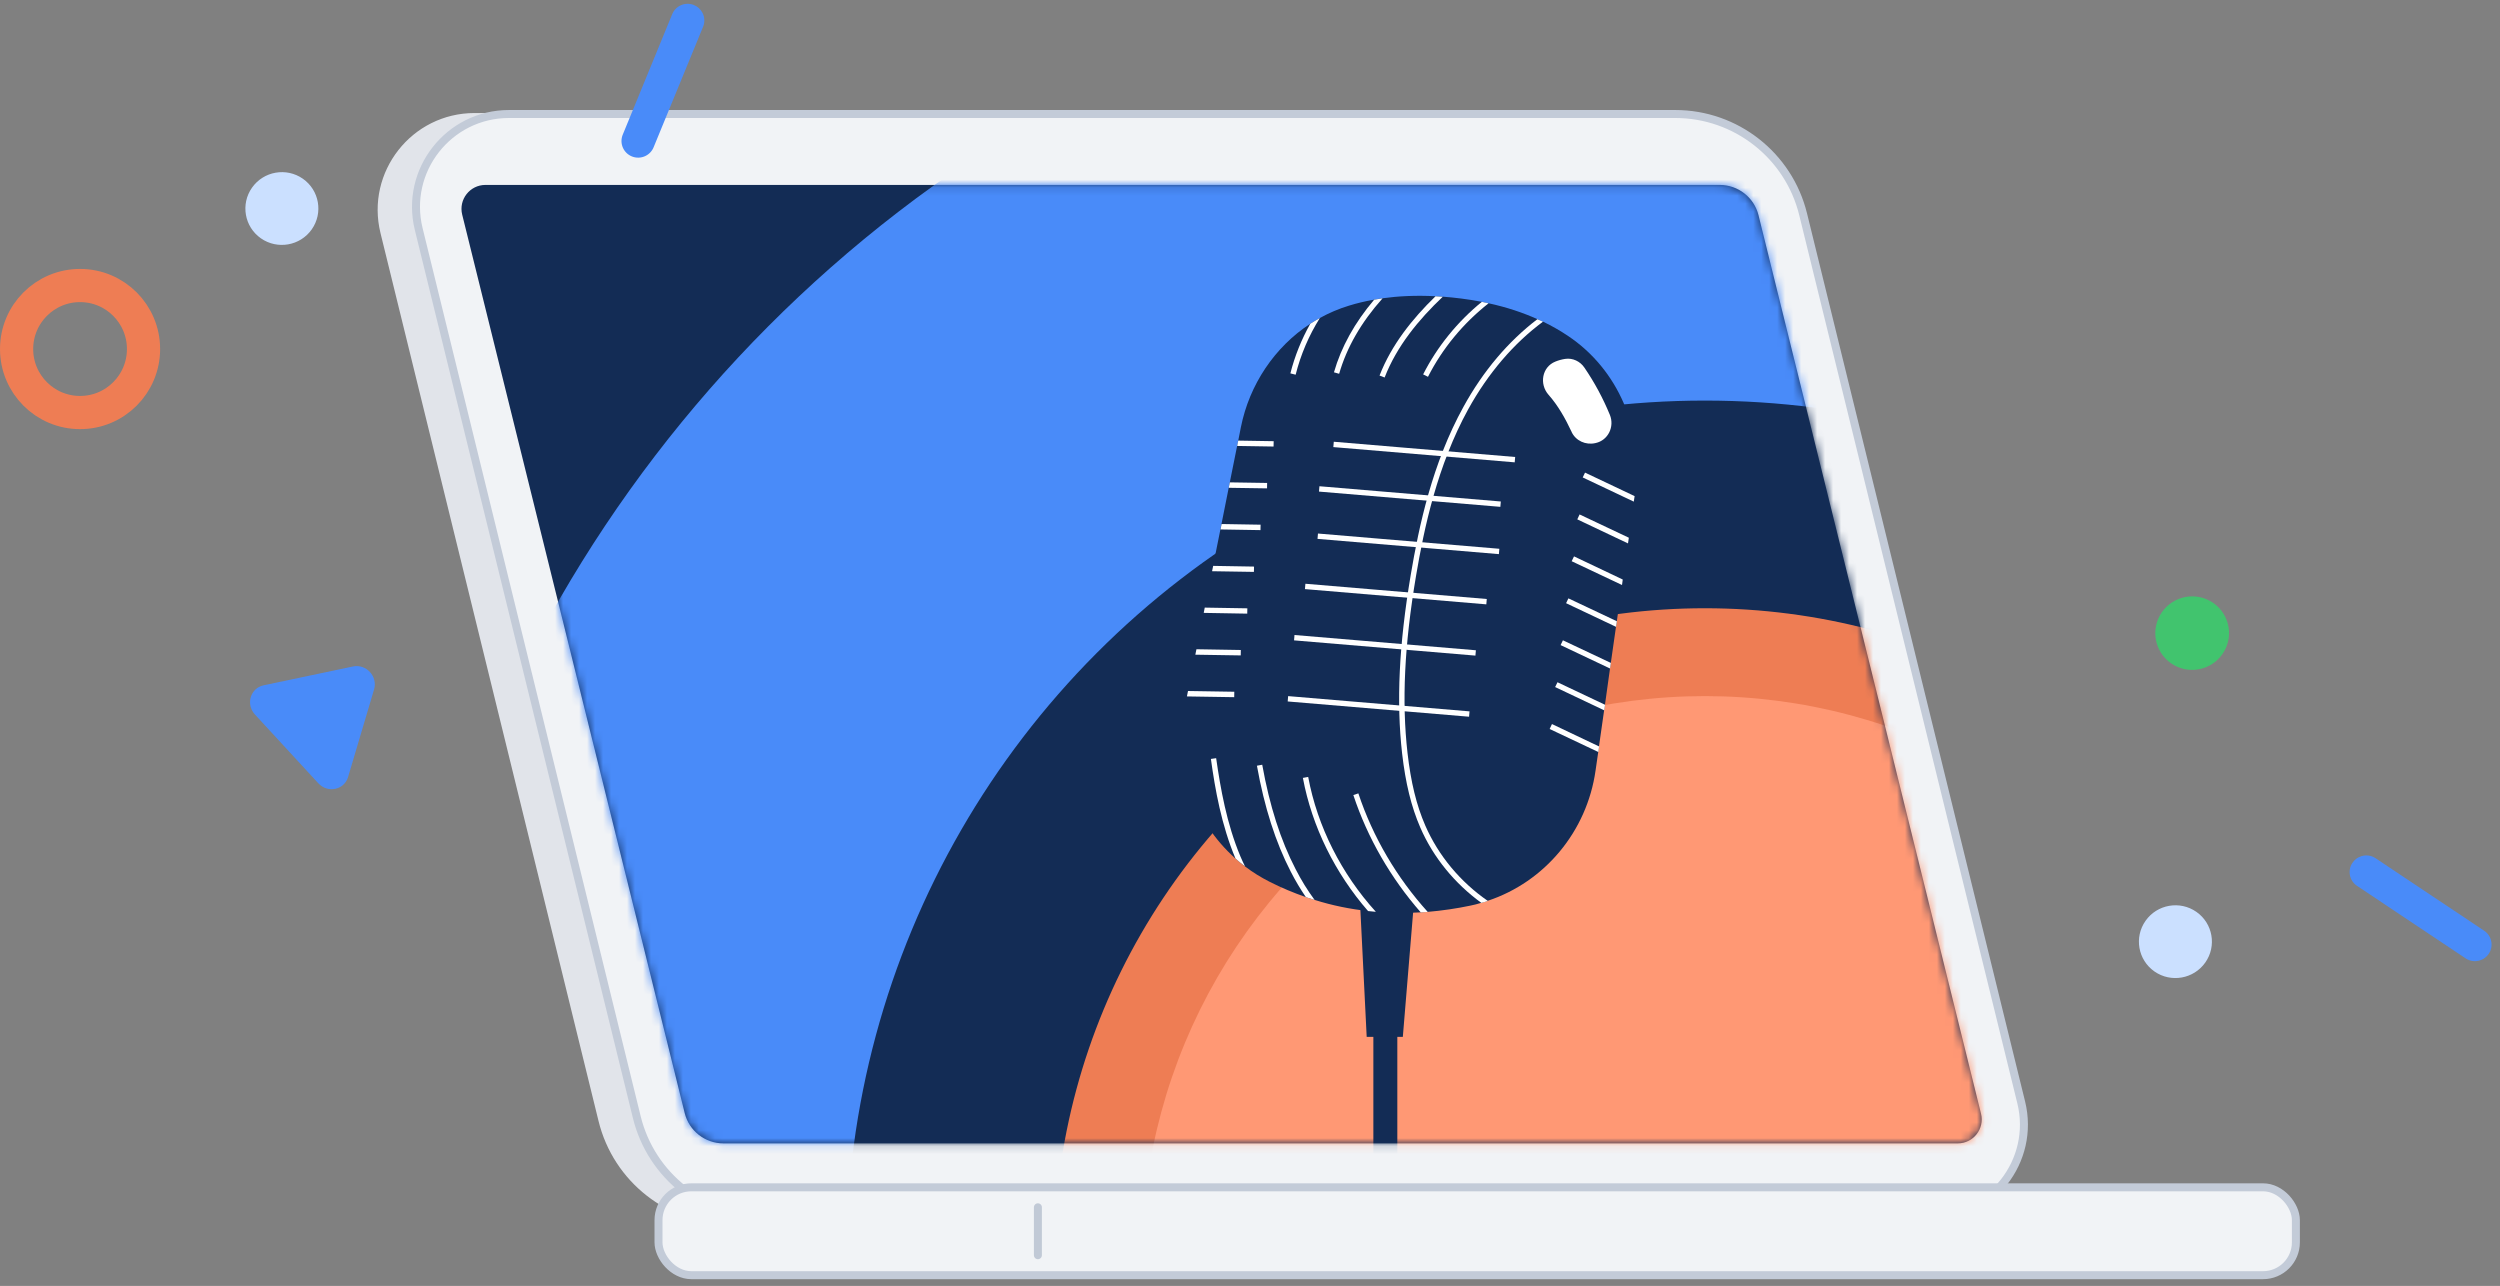
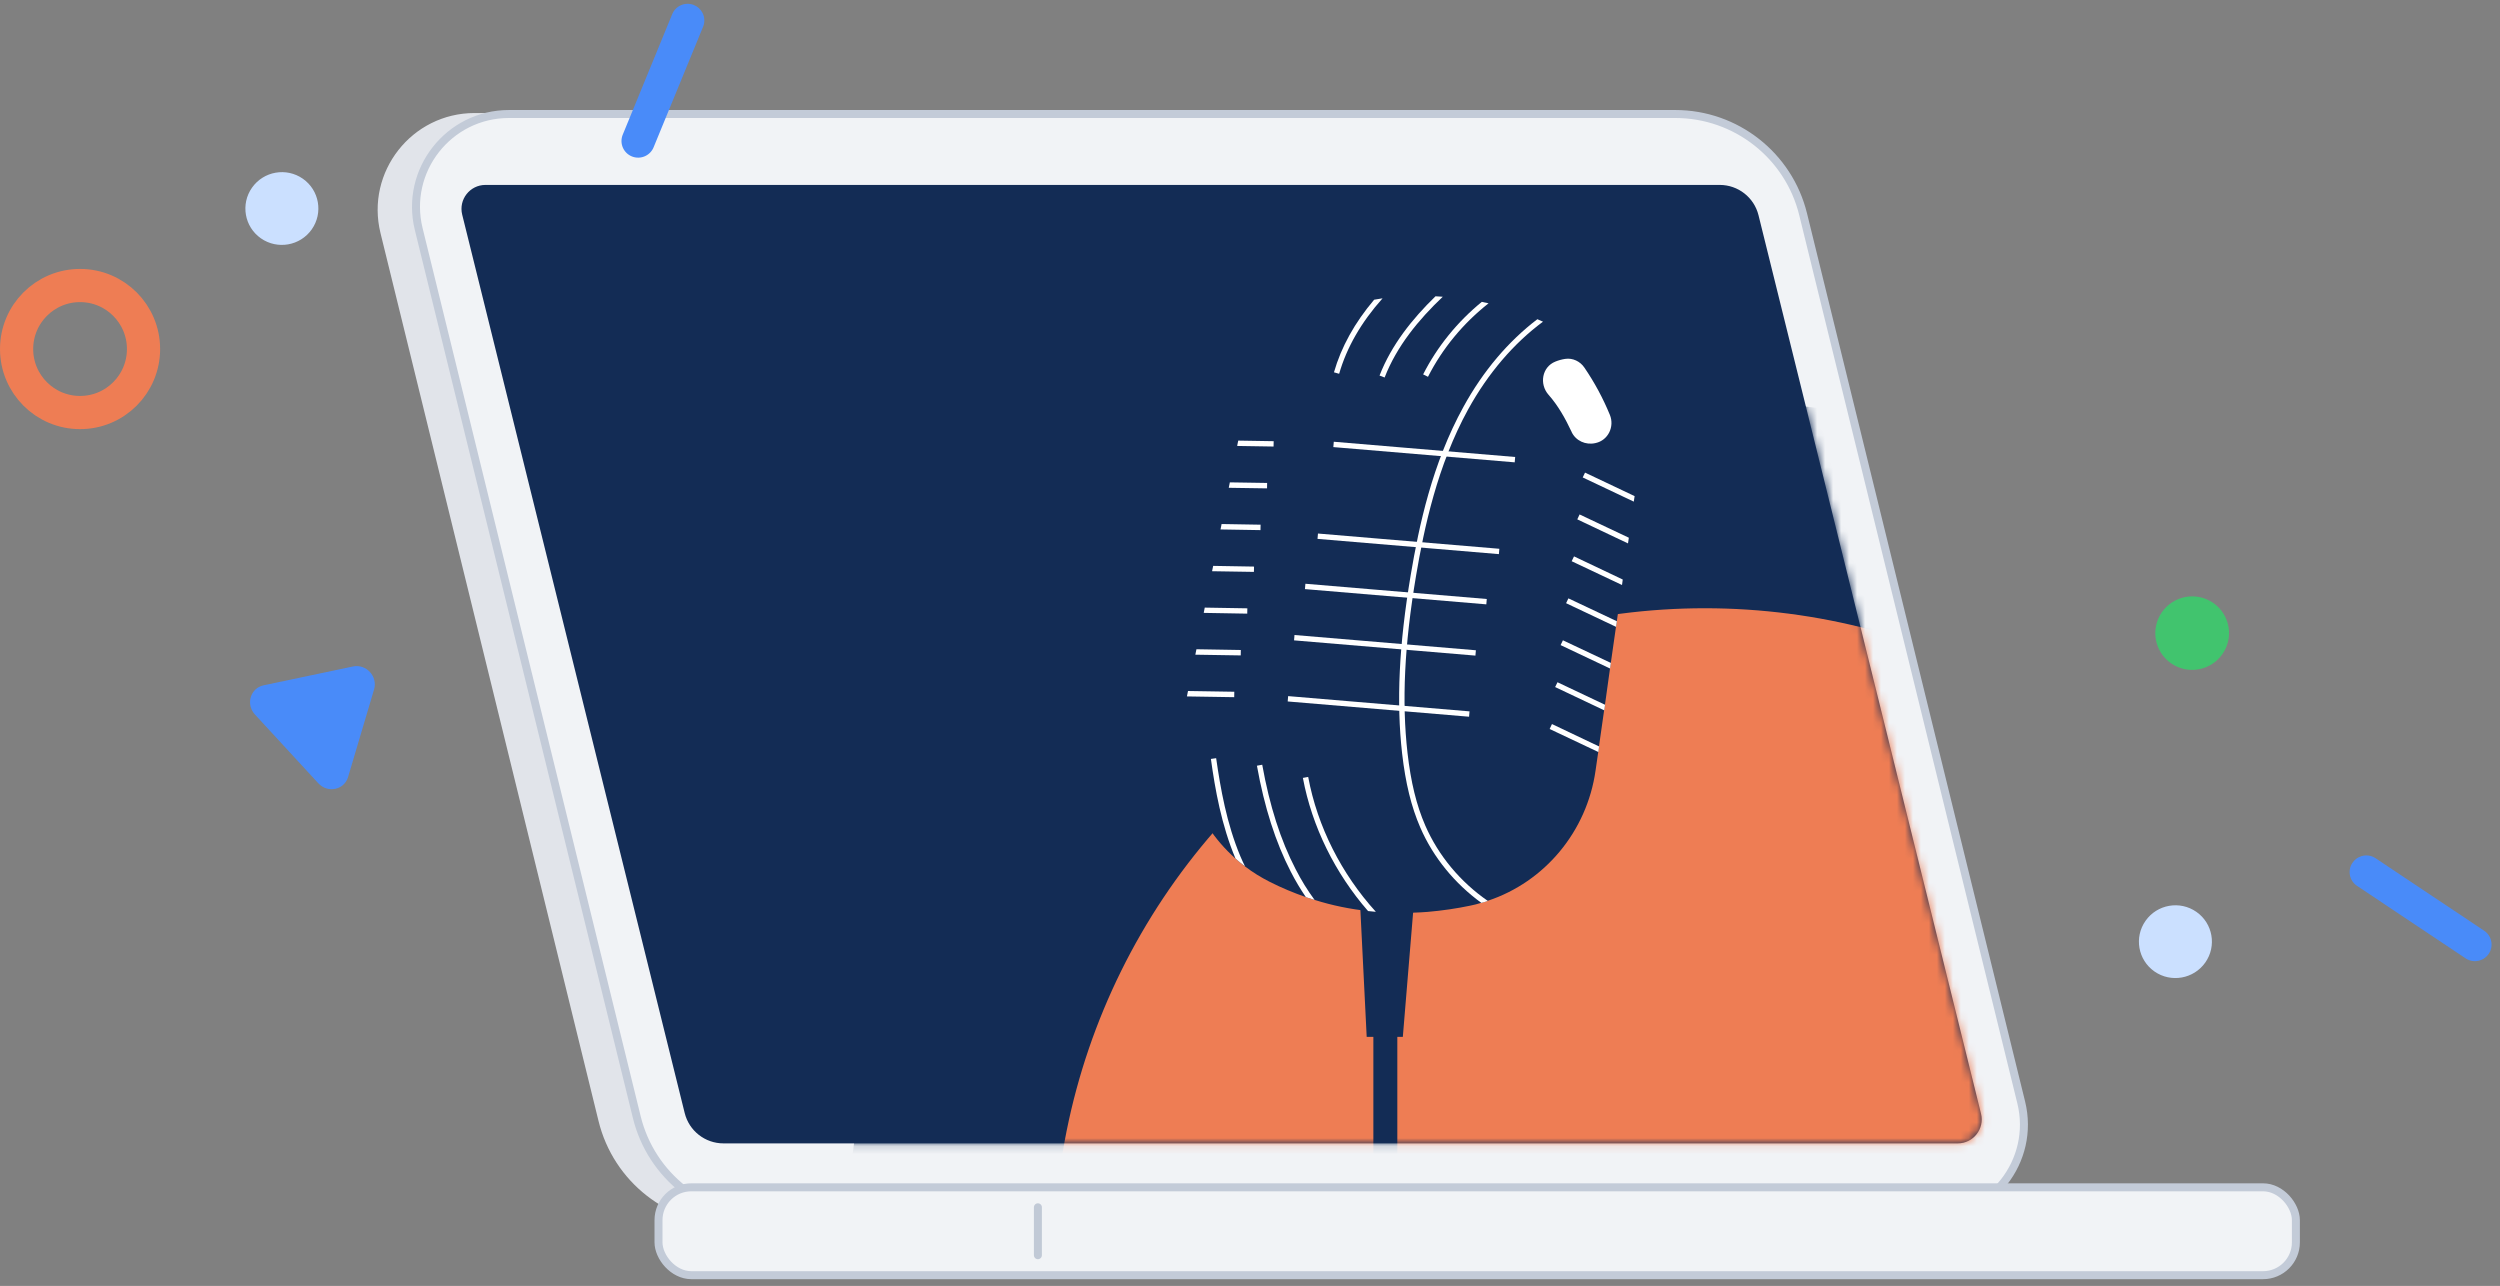
<svg xmlns="http://www.w3.org/2000/svg" width="313" height="161" viewBox="0 0 313 161" fill="none">
  <rect x="0" y="0" width="313" height="161" fill="#808080" stroke="none" />
  <path d="M74.94 140.367C76.805 147.962 83.616 153.302 91.437 153.302H237.457C245.329 153.302 251.117 145.921 249.24 138.276L221.936 27.088C220.071 19.492 213.261 14.152 205.44 14.152H59.42C51.548 14.152 45.76 21.533 47.637 29.179L74.94 140.367Z" fill="#E1E4EA" />
  <path d="M209.741 14.274H63.721C56.173 14.274 50.624 21.351 52.424 28.681L79.727 139.87C81.537 147.242 88.147 152.424 95.737 152.425H241.757C249.305 152.425 254.855 145.348 253.055 138.017L225.752 26.829C223.942 19.457 217.332 14.274 209.741 14.274Z" fill="#F1F3F6" stroke="#C3CBD8" stroke-linecap="round" stroke-linejoin="round" />
  <path d="M85.725 139.354C86.277 141.585 88.28 143.152 90.578 143.152H245.112C247.061 143.152 248.492 141.323 248.024 139.431L220.166 26.95C219.613 24.719 217.611 23.152 215.313 23.152H60.779C58.83 23.152 57.398 24.981 57.867 26.873L85.725 139.354Z" fill="#132C55" />
  <mask id="mask0_540_22826" style="mask-type:alpha" maskUnits="userSpaceOnUse" x="57" y="23" width="192" height="121">
    <path d="M85.725 139.354C86.277 141.585 88.28 143.152 90.578 143.152H245.112C247.061 143.152 248.492 141.323 248.024 139.431L220.166 26.95C219.613 24.719 217.611 23.152 215.313 23.152H60.779C58.83 23.152 57.398 24.981 57.867 26.873L85.725 139.354Z" fill="#132C55" />
  </mask>
  <g mask="url(#mask0_540_22826)">
-     <circle cx="213.445" cy="157.652" r="165.5" fill="#498BF9" />
    <circle cx="213.445" cy="157.652" r="107.5" fill="#132C55" />
    <circle cx="213.445" cy="157.652" r="81.5" fill="#EE7D54" />
-     <circle cx="213.445" cy="157.652" r="70.5" fill="#FF9874" />
    <path d="M174.945 106.152H171.945V167.152H174.945V106.152Z" fill="#132C55" />
    <path d="M170.32 113.919L171.11 129.818H175.634L177.014 113.135L170.32 113.919Z" fill="#132C55" />
    <path d="M204.746 61.432L204.651 62.114L204.543 62.801L203.911 67.323V67.337L203.81 68.037L203.163 72.559L203.069 73.241V73.255L202.426 77.777L202.321 78.477L201.675 82.999L201.57 83.7V83.713L200.941 88.235L200.836 88.935L200.19 93.457L200.099 94.154L199.76 96.495C198.677 104.086 193.416 110.412 186.257 112.781C186.002 112.879 185.733 112.969 185.457 113.032C184.993 113.178 184.535 113.297 184.056 113.391C182.379 113.743 180.598 114.008 178.735 114.168C178.449 114.192 178.166 114.213 177.862 114.227C176.059 114.332 174.173 114.332 172.251 114.157C171.926 114.133 171.601 114.098 171.273 114.06C169.086 113.823 166.839 113.381 164.572 112.663C164.216 112.551 163.842 112.44 163.482 112.315C161.994 111.795 160.481 111.172 158.975 110.409C157.864 109.845 156.816 109.2 155.859 108.462C155.443 108.155 155.048 107.817 154.664 107.476C149.42 102.808 146.915 95.589 148.34 88.458L148.592 87.187L148.728 86.507L149.647 81.965L149.783 81.285L150.699 76.729L150.824 76.063L151.74 71.507L151.88 70.841L152.795 66.284L152.931 65.605L153.836 61.066L153.972 60.387L154.888 55.83L155.027 55.164L155.356 53.503C156.421 48.152 159.587 43.445 164.048 40.529C164.432 40.275 164.838 40.045 165.243 39.815C166.385 39.185 167.598 38.662 168.88 38.272C169.861 37.965 170.913 37.715 172.045 37.513H172.059C172.394 37.46 172.754 37.394 173.1 37.342C175.088 37.07 177.279 36.962 179.717 37.088C180.011 37.105 180.318 37.115 180.629 37.143C181.373 37.196 182.156 37.279 182.952 37.377C183.85 37.492 184.699 37.631 185.524 37.788C185.814 37.847 186.09 37.906 186.369 37.969C188.671 38.471 190.68 39.147 192.473 39.955C192.717 40.052 192.951 40.164 193.178 40.265C194.328 40.819 195.351 41.414 196.298 42.045C202.632 46.271 205.808 53.893 204.742 61.425L204.746 61.432Z" fill="#132C55" />
    <path d="M193.187 40.272C189.526 42.978 186.308 46.73 183.817 51.245C179.96 58.265 178.304 66.079 177.284 72.113C175.827 80.797 175.492 87.831 176.219 94.255C176.634 97.902 177.333 100.797 178.441 103.347C180.093 107.145 182.85 110.426 186.266 112.788C186.011 112.886 185.742 112.976 185.466 113.039C182.147 110.628 179.454 107.371 177.822 103.612C176.687 100.996 175.974 98.052 175.544 94.339C174.814 87.849 175.15 80.745 176.62 72.001C177.644 65.915 179.311 58.025 183.23 50.925C185.687 46.448 188.855 42.721 192.478 39.965C192.723 40.063 192.957 40.174 193.184 40.275L193.187 40.272Z" fill="white" />
    <path d="M166.99 55.306L166.934 55.976L189.642 57.885L189.699 57.215L166.99 55.306Z" fill="white" />
-     <path d="M165.193 60.877L165.137 61.547L187.845 63.457L187.902 62.787L165.193 60.877Z" fill="white" />
    <path d="M165.01 66.798L164.953 67.468L187.662 69.377L187.718 68.707L165.01 66.798Z" fill="white" />
    <path d="M163.436 73.086L163.379 73.756L186.088 75.665L186.144 74.995L163.436 73.086Z" fill="white" />
    <path d="M162.072 79.504L162.016 80.174L184.724 82.083L184.781 81.413L162.072 79.504Z" fill="white" />
    <path d="M161.275 87.153L161.219 87.823L183.927 89.733L183.984 89.063L161.275 87.153Z" fill="white" />
    <path d="M204.654 62.114L204.55 62.804L198.156 59.776L198.446 59.17L204.654 62.114Z" fill="white" />
    <path d="M203.926 67.321L203.929 67.335L203.825 68.035L197.477 65.025L197.763 64.408L203.926 67.321Z" fill="white" />
    <path d="M203.167 72.557L203.076 73.243L196.773 70.265L197.067 69.658L203.167 72.557Z" fill="white" />
    <path d="M202.433 77.781L202.328 78.481L196.074 75.52L196.364 74.914L202.433 77.781Z" fill="white" />
    <path d="M201.682 82.999L201.581 83.7L195.387 80.766L195.677 80.164L201.682 82.999Z" fill="white" />
    <path d="M200.953 88.238L200.852 88.935L194.703 86.019L194.997 85.417L200.953 88.238Z" fill="white" />
    <path d="M200.206 93.457L200.116 94.154L194.016 91.27L194.306 90.65L200.206 93.457Z" fill="white" />
    <path d="M159.464 55.237L159.45 55.906L154.891 55.833L155.027 55.164L159.464 55.237Z" fill="white" />
    <path d="M158.644 60.465L158.633 61.144L153.84 61.071L153.976 60.392L158.644 60.465Z" fill="white" />
    <path d="M157.826 65.692L157.812 66.371L152.809 66.287L152.945 65.608L157.826 65.692Z" fill="white" />
    <path d="M157.004 70.936L156.991 71.601L151.75 71.517L151.89 70.848L157.004 70.936Z" fill="white" />
    <path d="M156.168 76.162L156.154 76.828L150.707 76.733L150.833 76.072L156.168 76.162Z" fill="white" />
    <path d="M155.351 81.379L155.34 82.058L149.656 81.968L149.793 81.285L155.351 81.379Z" fill="white" />
    <path d="M154.534 86.607L154.523 87.287L148.602 87.192L148.738 86.513L154.534 86.607Z" fill="white" />
    <path d="M155.875 108.468C155.459 108.162 155.064 107.824 154.68 107.482C152.923 103.295 152.13 98.836 151.605 95.018L152.262 94.924C152.804 98.696 153.572 103.107 155.298 107.218C155.48 107.646 155.669 108.057 155.875 108.468Z" fill="white" />
    <path d="M164.585 112.669C164.229 112.558 163.855 112.446 163.495 112.321C162.81 111.317 162.181 110.258 161.609 109.144C159.701 105.447 158.307 101.096 157.367 95.867L158.031 95.745C158.96 100.919 160.333 105.193 162.216 108.827C162.919 110.199 163.708 111.485 164.585 112.666V112.669Z" fill="white" />
    <path d="M172.257 114.16C171.932 114.136 171.607 114.101 171.279 114.063C167.153 109.322 164.264 103.5 163.121 97.393L163.785 97.272C164.941 103.5 167.967 109.43 172.257 114.16Z" fill="white" />
-     <path d="M178.752 114.17C178.465 114.195 178.182 114.216 177.878 114.23C174.136 109.955 171.216 104.914 169.438 99.542L170.066 99.33C171.876 104.789 174.877 109.882 178.748 114.167L178.752 114.17Z" fill="white" />
-     <path d="M165.241 39.82C163.871 42.008 162.847 44.394 162.215 46.913L161.555 46.746C162.11 44.562 162.952 42.482 164.046 40.535C164.43 40.28 164.835 40.05 165.241 39.82Z" fill="white" />
    <path d="M173.098 37.35C170.429 40.342 168.612 43.488 167.662 46.798L167.012 46.613C167.924 43.439 169.601 40.409 172.046 37.521H172.06C172.395 37.468 172.755 37.402 173.101 37.35H173.098Z" fill="white" />
    <path d="M180.635 37.151C177.617 40.014 174.874 43.344 173.355 47.264L172.719 47.02C174.211 43.174 176.82 39.92 179.724 37.095C180.017 37.112 180.324 37.123 180.635 37.151Z" fill="white" />
    <path d="M186.368 37.975C183.21 40.459 180.59 43.619 178.784 47.176L178.176 46.873C179.944 43.392 182.476 40.278 185.523 37.794C185.813 37.853 186.089 37.912 186.368 37.975Z" fill="white" />
    <path d="M196.77 54.079C195.977 52.392 195.082 50.79 193.881 49.431C192.689 48.083 193.059 45.944 194.729 45.272C195.131 45.108 195.55 44.993 195.977 44.931C196.903 44.795 197.832 45.24 198.356 46.01C199.628 47.867 200.7 49.86 201.556 51.943C202.161 53.413 201.343 55.117 199.788 55.465C199.771 55.469 199.757 55.472 199.739 55.476C198.534 55.751 197.29 55.197 196.763 54.079H196.77Z" fill="white" />
  </g>
  <rect x="82.445" y="148.652" width="205" height="11" rx="4.11" fill="#F1F3F6" stroke="#C3CBD8" stroke-linecap="round" stroke-linejoin="round" />
  <path d="M129.945 157.152L129.945 151.152" stroke="#C1C9D6" stroke-linecap="round" stroke-linejoin="round" />
  <path d="M37.917 22.376C35.852 20.934 33.002 21.435 31.552 23.496C30.102 25.557 30.601 28.397 32.666 29.839C34.732 31.281 37.582 30.78 39.031 28.719C40.481 26.658 39.982 23.818 37.917 22.376Z" fill="#CBE0FF" />
  <path d="M77.942 16.925C77.539 18.008 78.091 19.209 79.173 19.609C80.254 20.009 81.457 19.456 81.86 18.373L88.052 3.29C88.269 2.707 88.209 2.089 87.938 1.58C87.706 1.145 87.32 0.79 86.821 0.606C85.74 0.206 84.537 0.759 84.134 1.842L77.942 16.925Z" fill="#498BF9" />
  <path d="M10.023 51.65C14.411 51.65 17.969 48.09 17.969 43.699C17.969 39.307 14.411 35.747 10.023 35.747C5.635 35.747 2.078 39.307 2.078 43.699C2.078 48.09 5.635 51.65 10.023 51.65Z" stroke="#EE7D54" stroke-width="4.155" />
  <path d="M44.191 83.443C45.849 83.094 47.318 84.688 46.835 86.313L43.581 97.281C43.099 98.906 41.027 99.343 39.852 98.067L31.919 89.457C30.744 88.181 31.346 86.15 33.004 85.801L44.191 83.443Z" fill="#498BF9" />
  <path d="M277.112 75.498C275.025 74.041 272.146 74.548 270.681 76.63C269.217 78.712 269.721 81.581 271.808 83.038C273.894 84.496 276.773 83.989 278.238 81.907C279.703 79.825 279.199 76.956 277.112 75.498Z" fill="#41C46E" />
  <path d="M308.746 120.021C309.729 120.631 311.02 120.333 311.63 119.356C312.239 118.379 311.936 117.093 310.953 116.484L297.371 107.416C296.842 107.087 296.222 107.022 295.669 107.185C295.195 107.324 294.769 107.63 294.488 108.081C293.878 109.058 294.181 110.344 295.165 110.953L308.746 120.021Z" fill="#498BF9" />
  <path d="M274.987 114.165C272.922 112.723 270.072 113.224 268.622 115.285C267.172 117.346 267.671 120.186 269.737 121.628C271.802 123.07 274.652 122.569 276.102 120.508C277.552 118.447 277.053 115.607 274.987 114.165Z" fill="#CBE0FF" />
</svg>